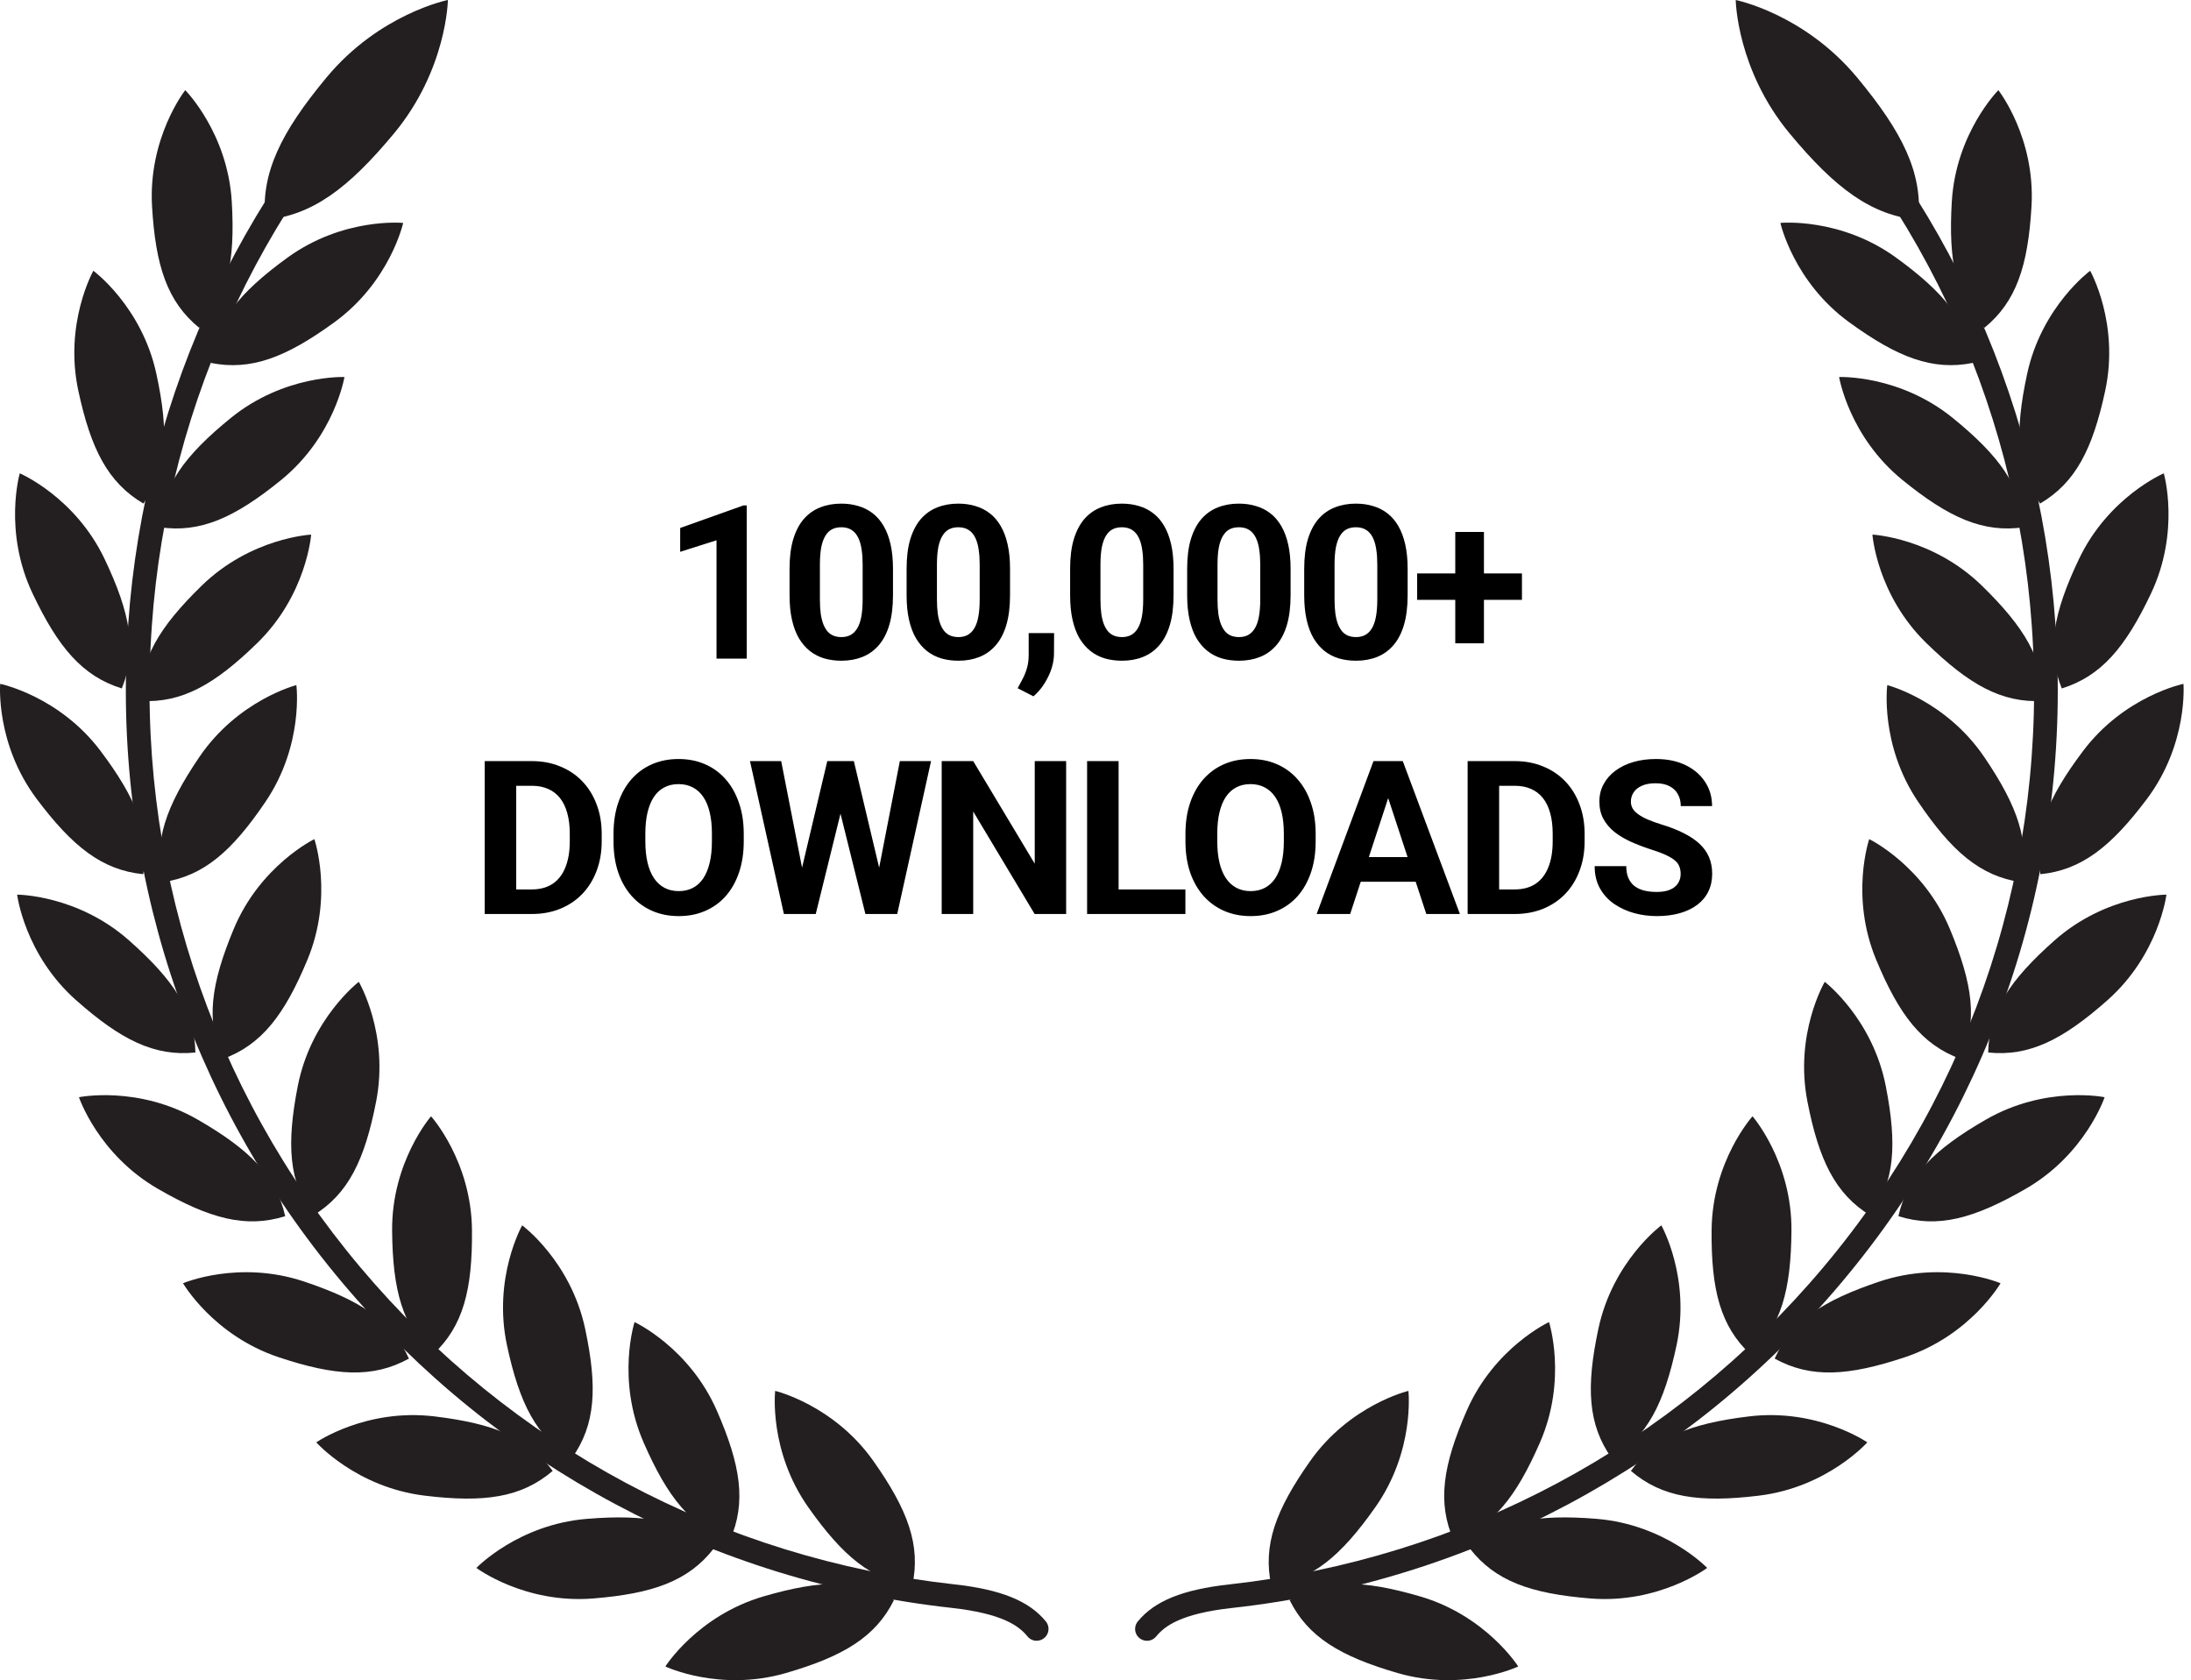
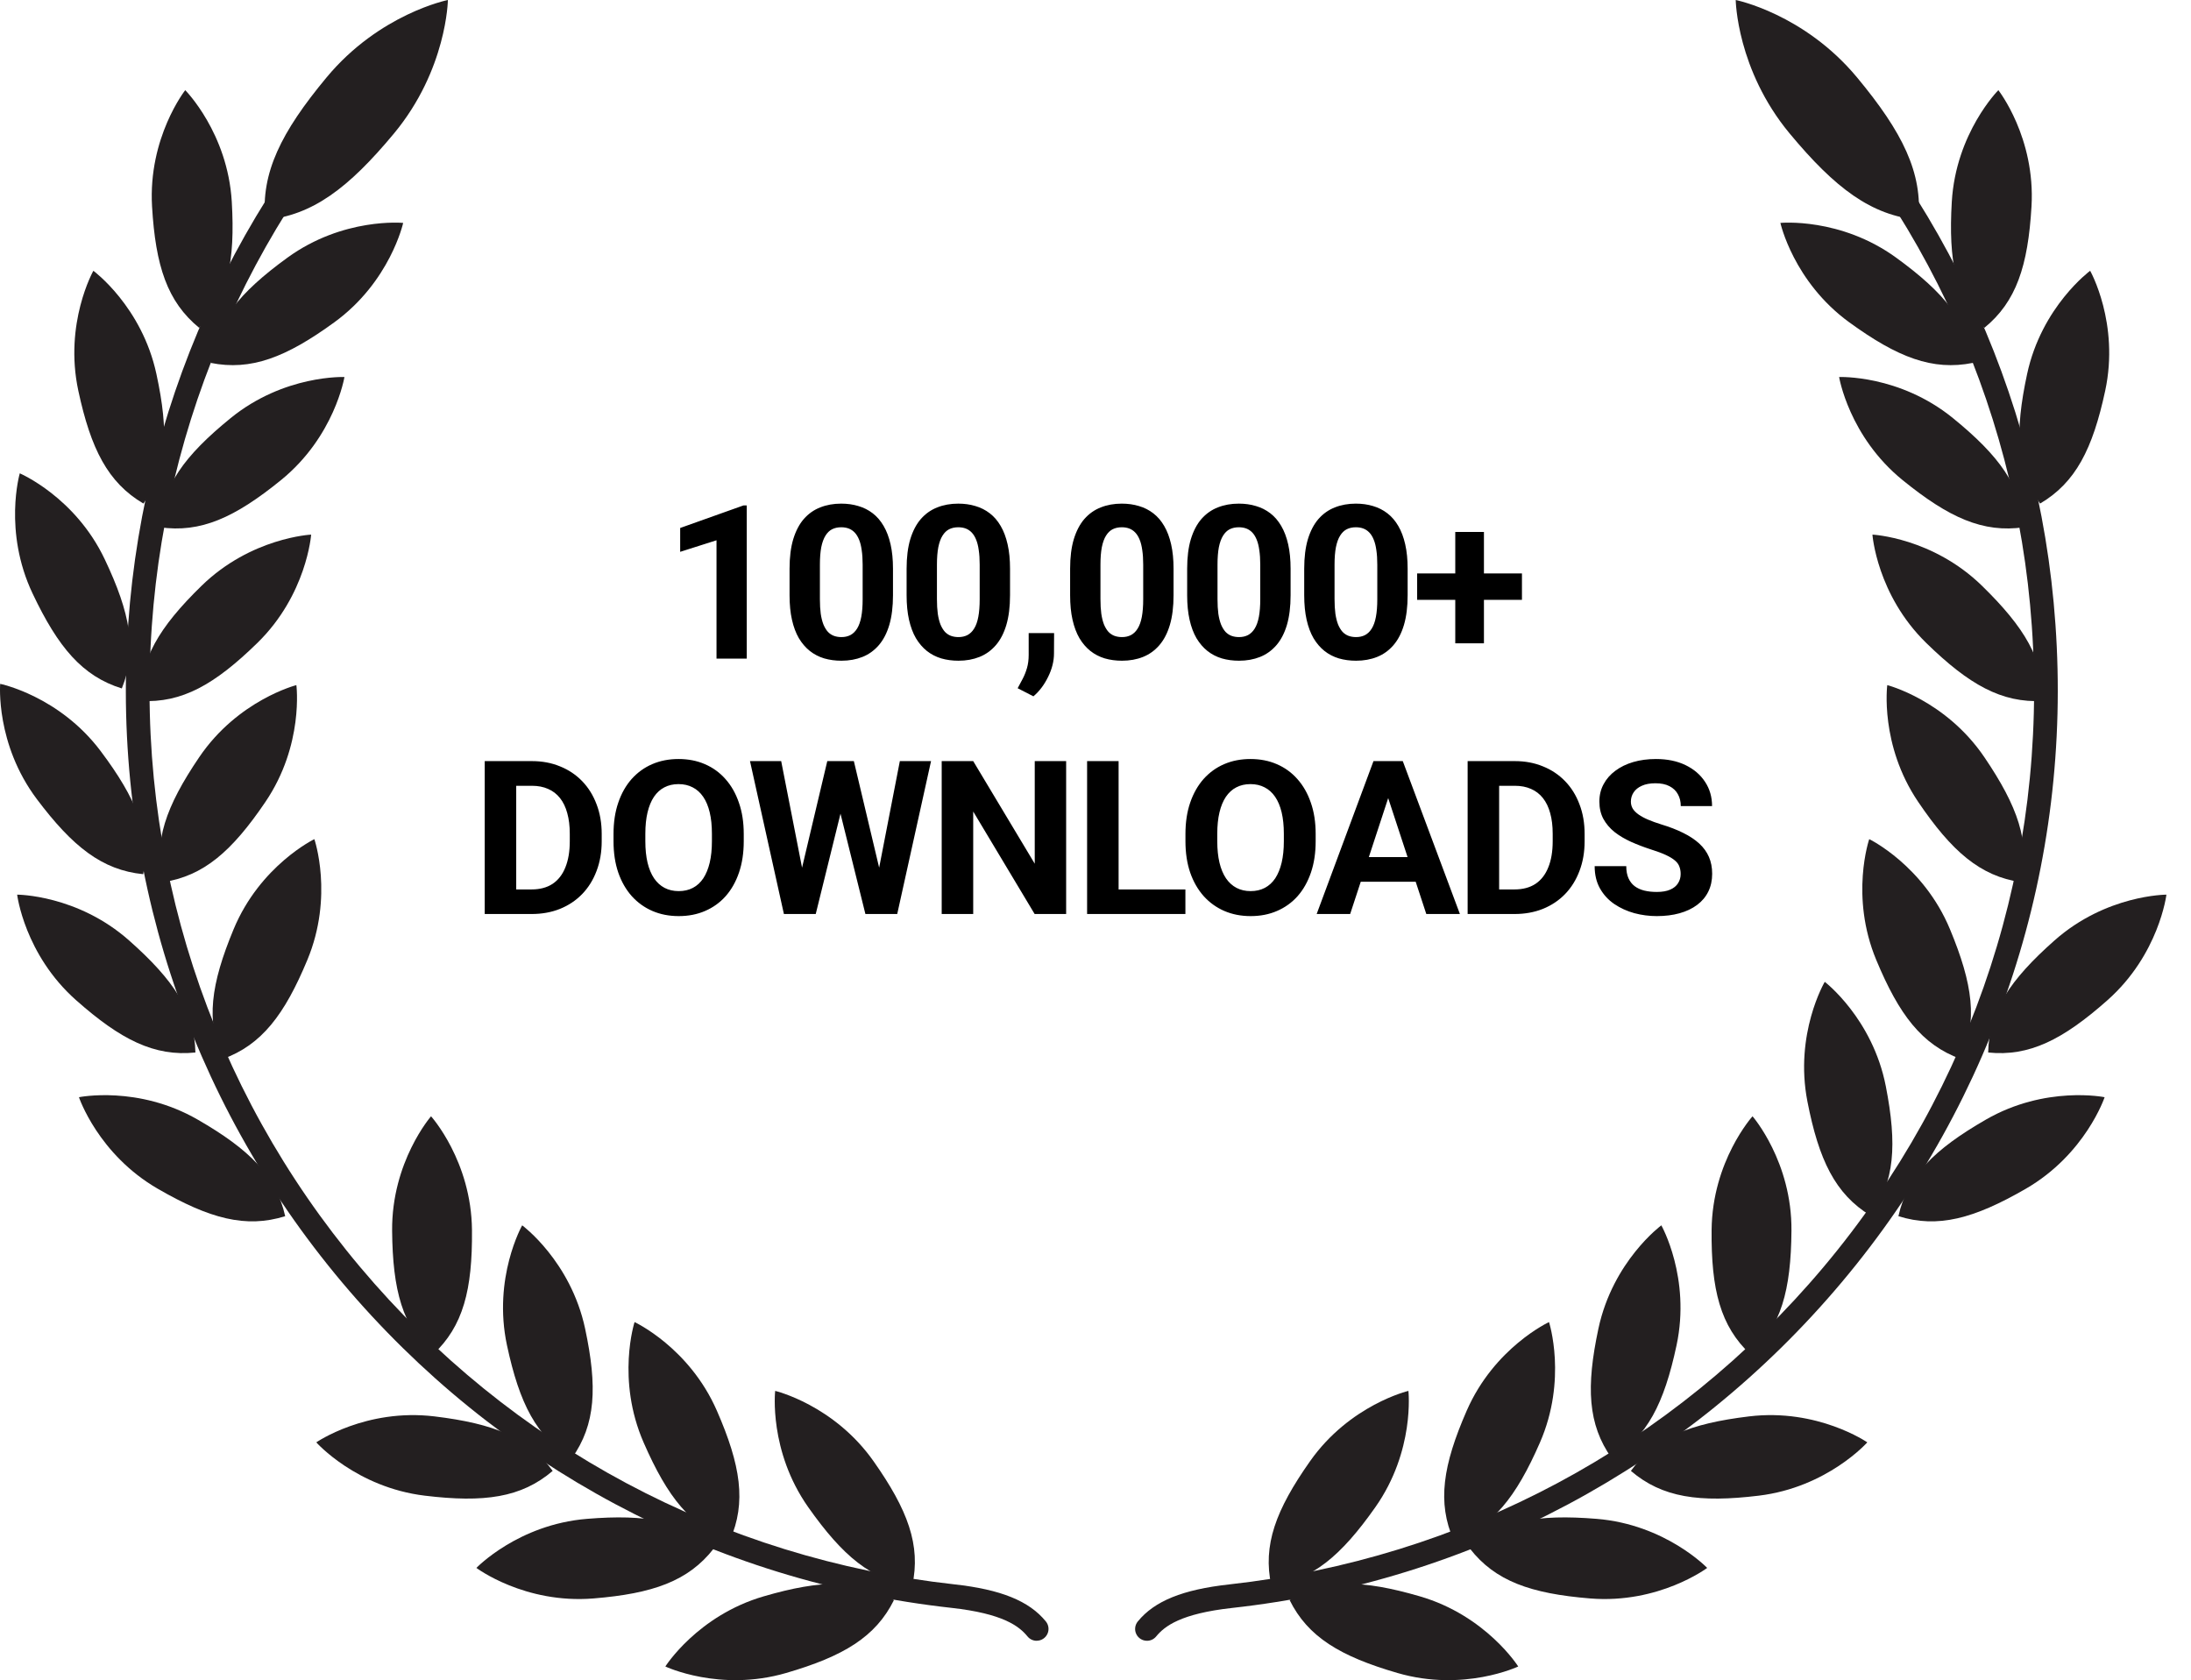
<svg xmlns="http://www.w3.org/2000/svg" width="163" height="125" viewBox="0 0 163 125" fill="none">
  <path d="M55.555 37.602V49H53.305V40.195L50.602 41.055V39.281L55.313 37.602H55.555ZM66.434 42.312V44.281C66.434 45.135 66.343 45.872 66.161 46.492C65.979 47.107 65.716 47.612 65.372 48.008C65.033 48.398 64.63 48.688 64.161 48.875C63.692 49.062 63.171 49.156 62.598 49.156C62.14 49.156 61.713 49.099 61.317 48.984C60.921 48.865 60.565 48.68 60.247 48.43C59.934 48.18 59.663 47.865 59.434 47.484C59.21 47.099 59.038 46.641 58.919 46.109C58.799 45.578 58.739 44.969 58.739 44.281V42.312C58.739 41.458 58.83 40.727 59.013 40.117C59.2 39.503 59.463 39 59.802 38.609C60.145 38.219 60.552 37.932 61.02 37.75C61.489 37.562 62.01 37.469 62.583 37.469C63.041 37.469 63.466 37.529 63.856 37.648C64.252 37.763 64.609 37.943 64.927 38.188C65.244 38.432 65.515 38.747 65.739 39.133C65.963 39.513 66.135 39.969 66.255 40.5C66.374 41.026 66.434 41.63 66.434 42.312ZM64.177 44.578V42.008C64.177 41.596 64.153 41.237 64.106 40.93C64.065 40.622 63.999 40.362 63.911 40.148C63.822 39.93 63.713 39.753 63.583 39.617C63.453 39.482 63.304 39.383 63.138 39.32C62.971 39.258 62.786 39.227 62.583 39.227C62.328 39.227 62.101 39.276 61.903 39.375C61.71 39.474 61.546 39.633 61.411 39.852C61.276 40.065 61.171 40.352 61.098 40.711C61.031 41.065 60.997 41.497 60.997 42.008V44.578C60.997 44.99 61.018 45.352 61.059 45.664C61.106 45.977 61.174 46.245 61.263 46.469C61.356 46.688 61.466 46.867 61.591 47.008C61.721 47.143 61.869 47.242 62.036 47.305C62.208 47.367 62.395 47.398 62.598 47.398C62.848 47.398 63.07 47.349 63.263 47.25C63.46 47.146 63.627 46.984 63.763 46.766C63.903 46.542 64.007 46.25 64.075 45.891C64.143 45.531 64.177 45.094 64.177 44.578ZM75.142 42.312V44.281C75.142 45.135 75.051 45.872 74.868 46.492C74.686 47.107 74.423 47.612 74.079 48.008C73.741 48.398 73.337 48.688 72.868 48.875C72.4 49.062 71.879 49.156 71.306 49.156C70.848 49.156 70.421 49.099 70.025 48.984C69.629 48.865 69.272 48.68 68.954 48.43C68.642 48.18 68.371 47.865 68.142 47.484C67.918 47.099 67.746 46.641 67.626 46.109C67.507 45.578 67.447 44.969 67.447 44.281V42.312C67.447 41.458 67.538 40.727 67.72 40.117C67.907 39.503 68.171 39 68.509 38.609C68.853 38.219 69.259 37.932 69.728 37.75C70.197 37.562 70.717 37.469 71.29 37.469C71.749 37.469 72.173 37.529 72.564 37.648C72.96 37.763 73.316 37.943 73.634 38.188C73.952 38.432 74.223 38.747 74.447 39.133C74.671 39.513 74.842 39.969 74.962 40.5C75.082 41.026 75.142 41.63 75.142 42.312ZM72.884 44.578V42.008C72.884 41.596 72.861 41.237 72.814 40.93C72.772 40.622 72.707 40.362 72.618 40.148C72.53 39.93 72.421 39.753 72.29 39.617C72.16 39.482 72.012 39.383 71.845 39.32C71.678 39.258 71.493 39.227 71.29 39.227C71.035 39.227 70.808 39.276 70.611 39.375C70.418 39.474 70.254 39.633 70.118 39.852C69.983 40.065 69.879 40.352 69.806 40.711C69.738 41.065 69.704 41.497 69.704 42.008V44.578C69.704 44.99 69.725 45.352 69.767 45.664C69.814 45.977 69.882 46.245 69.97 46.469C70.064 46.688 70.173 46.867 70.298 47.008C70.428 47.143 70.577 47.242 70.743 47.305C70.915 47.367 71.103 47.398 71.306 47.398C71.556 47.398 71.777 47.349 71.97 47.25C72.168 47.146 72.335 46.984 72.47 46.766C72.611 46.542 72.715 46.25 72.782 45.891C72.85 45.531 72.884 45.094 72.884 44.578ZM78.42 47.102L78.412 48.609C78.412 49.188 78.266 49.771 77.974 50.359C77.688 50.948 77.323 51.43 76.881 51.805L75.709 51.203C75.839 50.964 75.967 50.724 76.092 50.484C76.217 50.245 76.321 49.982 76.404 49.695C76.487 49.409 76.529 49.083 76.529 48.719V47.102H78.42ZM87.307 42.312V44.281C87.307 45.135 87.216 45.872 87.033 46.492C86.851 47.107 86.588 47.612 86.244 48.008C85.906 48.398 85.502 48.688 85.033 48.875C84.565 49.062 84.044 49.156 83.471 49.156C83.013 49.156 82.585 49.099 82.19 48.984C81.794 48.865 81.437 48.68 81.119 48.43C80.807 48.18 80.536 47.865 80.307 47.484C80.083 47.099 79.911 46.641 79.791 46.109C79.671 45.578 79.612 44.969 79.612 44.281V42.312C79.612 41.458 79.703 40.727 79.885 40.117C80.073 39.503 80.335 39 80.674 38.609C81.018 38.219 81.424 37.932 81.893 37.75C82.362 37.562 82.882 37.469 83.455 37.469C83.914 37.469 84.338 37.529 84.729 37.648C85.125 37.763 85.481 37.943 85.799 38.188C86.117 38.432 86.388 38.747 86.612 39.133C86.835 39.513 87.007 39.969 87.127 40.5C87.247 41.026 87.307 41.63 87.307 42.312ZM85.049 44.578V42.008C85.049 41.596 85.026 41.237 84.979 40.93C84.937 40.622 84.872 40.362 84.783 40.148C84.695 39.93 84.585 39.753 84.455 39.617C84.325 39.482 84.177 39.383 84.01 39.32C83.843 39.258 83.658 39.227 83.455 39.227C83.2 39.227 82.974 39.276 82.776 39.375C82.583 39.474 82.419 39.633 82.283 39.852C82.148 40.065 82.044 40.352 81.971 40.711C81.903 41.065 81.869 41.497 81.869 42.008V44.578C81.869 44.99 81.89 45.352 81.932 45.664C81.979 45.977 82.046 46.245 82.135 46.469C82.229 46.688 82.338 46.867 82.463 47.008C82.593 47.143 82.742 47.242 82.908 47.305C83.08 47.367 83.268 47.398 83.471 47.398C83.721 47.398 83.942 47.349 84.135 47.25C84.333 47.146 84.5 46.984 84.635 46.766C84.776 46.542 84.88 46.25 84.948 45.891C85.015 45.531 85.049 45.094 85.049 44.578ZM96.014 42.312V44.281C96.014 45.135 95.923 45.872 95.741 46.492C95.559 47.107 95.296 47.612 94.952 48.008C94.613 48.398 94.21 48.688 93.741 48.875C93.272 49.062 92.751 49.156 92.178 49.156C91.72 49.156 91.293 49.099 90.897 48.984C90.501 48.865 90.145 48.68 89.827 48.43C89.514 48.18 89.243 47.865 89.014 47.484C88.79 47.099 88.618 46.641 88.499 46.109C88.379 45.578 88.319 44.969 88.319 44.281V42.312C88.319 41.458 88.41 40.727 88.593 40.117C88.78 39.503 89.043 39 89.382 38.609C89.725 38.219 90.132 37.932 90.6 37.75C91.069 37.562 91.59 37.469 92.163 37.469C92.621 37.469 93.046 37.529 93.436 37.648C93.832 37.763 94.189 37.943 94.507 38.188C94.824 38.432 95.095 38.747 95.319 39.133C95.543 39.513 95.715 39.969 95.835 40.5C95.954 41.026 96.014 41.63 96.014 42.312ZM93.757 44.578V42.008C93.757 41.596 93.733 41.237 93.686 40.93C93.645 40.622 93.579 40.362 93.491 40.148C93.402 39.93 93.293 39.753 93.163 39.617C93.033 39.482 92.884 39.383 92.718 39.32C92.551 39.258 92.366 39.227 92.163 39.227C91.908 39.227 91.681 39.276 91.483 39.375C91.29 39.474 91.126 39.633 90.991 39.852C90.856 40.065 90.751 40.352 90.678 40.711C90.611 41.065 90.577 41.497 90.577 42.008V44.578C90.577 44.99 90.598 45.352 90.639 45.664C90.686 45.977 90.754 46.245 90.843 46.469C90.936 46.688 91.046 46.867 91.171 47.008C91.301 47.143 91.449 47.242 91.616 47.305C91.788 47.367 91.975 47.398 92.178 47.398C92.428 47.398 92.65 47.349 92.843 47.25C93.04 47.146 93.207 46.984 93.343 46.766C93.483 46.542 93.587 46.25 93.655 45.891C93.723 45.531 93.757 45.094 93.757 44.578ZM104.722 42.312V44.281C104.722 45.135 104.631 45.872 104.448 46.492C104.266 47.107 104.003 47.612 103.659 48.008C103.321 48.398 102.917 48.688 102.448 48.875C101.98 49.062 101.459 49.156 100.886 49.156C100.428 49.156 100.001 49.099 99.605 48.984C99.209 48.865 98.852 48.68 98.534 48.43C98.222 48.18 97.951 47.865 97.722 47.484C97.498 47.099 97.326 46.641 97.206 46.109C97.087 45.578 97.027 44.969 97.027 44.281V42.312C97.027 41.458 97.118 40.727 97.3 40.117C97.487 39.503 97.751 39 98.089 38.609C98.433 38.219 98.839 37.932 99.308 37.75C99.777 37.562 100.297 37.469 100.87 37.469C101.329 37.469 101.753 37.529 102.144 37.648C102.54 37.763 102.896 37.943 103.214 38.188C103.532 38.432 103.803 38.747 104.027 39.133C104.251 39.513 104.422 39.969 104.542 40.5C104.662 41.026 104.722 41.63 104.722 42.312ZM102.464 44.578V42.008C102.464 41.596 102.441 41.237 102.394 40.93C102.352 40.622 102.287 40.362 102.198 40.148C102.11 39.93 102.001 39.753 101.87 39.617C101.74 39.482 101.592 39.383 101.425 39.32C101.258 39.258 101.073 39.227 100.87 39.227C100.615 39.227 100.389 39.276 100.191 39.375C99.998 39.474 99.834 39.633 99.698 39.852C99.563 40.065 99.459 40.352 99.386 40.711C99.318 41.065 99.284 41.497 99.284 42.008V44.578C99.284 44.99 99.305 45.352 99.347 45.664C99.394 45.977 99.462 46.245 99.55 46.469C99.644 46.688 99.753 46.867 99.878 47.008C100.008 47.143 100.157 47.242 100.323 47.305C100.495 47.367 100.683 47.398 100.886 47.398C101.136 47.398 101.357 47.349 101.55 47.25C101.748 47.146 101.915 46.984 102.05 46.766C102.191 46.542 102.295 46.25 102.362 45.891C102.43 45.531 102.464 45.094 102.464 44.578ZM113.226 42.664V44.625H105.429V42.664H113.226ZM110.398 39.578V47.859H108.265V39.578H110.398ZM39.553 68H37.076L37.092 66.172H39.553C40.167 66.172 40.686 66.034 41.108 65.758C41.529 65.477 41.847 65.068 42.061 64.531C42.279 63.995 42.389 63.346 42.389 62.586V62.031C42.389 61.448 42.326 60.935 42.201 60.492C42.081 60.05 41.902 59.677 41.662 59.375C41.423 59.073 41.128 58.846 40.779 58.695C40.43 58.539 40.029 58.461 39.576 58.461H37.029V56.625H39.576C40.337 56.625 41.032 56.755 41.662 57.016C42.298 57.271 42.847 57.638 43.311 58.117C43.774 58.596 44.131 59.169 44.381 59.836C44.636 60.497 44.764 61.234 44.764 62.047V62.586C44.764 63.393 44.636 64.13 44.381 64.797C44.131 65.463 43.774 66.037 43.311 66.516C42.852 66.99 42.303 67.357 41.662 67.617C41.027 67.872 40.324 68 39.553 68ZM38.404 56.625V68H36.061V56.625H38.404ZM55.331 62.047V62.586C55.331 63.45 55.213 64.227 54.979 64.914C54.745 65.602 54.414 66.188 53.987 66.672C53.56 67.151 53.049 67.518 52.456 67.773C51.867 68.029 51.213 68.156 50.495 68.156C49.781 68.156 49.127 68.029 48.534 67.773C47.945 67.518 47.435 67.151 47.002 66.672C46.57 66.188 46.234 65.602 45.995 64.914C45.76 64.227 45.643 63.45 45.643 62.586V62.047C45.643 61.177 45.76 60.401 45.995 59.719C46.229 59.031 46.56 58.445 46.987 57.961C47.419 57.477 47.93 57.107 48.518 56.852C49.112 56.596 49.766 56.469 50.479 56.469C51.198 56.469 51.852 56.596 52.44 56.852C53.034 57.107 53.544 57.477 53.971 57.961C54.404 58.445 54.737 59.031 54.971 59.719C55.211 60.401 55.331 61.177 55.331 62.047ZM52.963 62.586V62.031C52.963 61.427 52.909 60.896 52.799 60.438C52.69 59.979 52.529 59.594 52.315 59.281C52.102 58.969 51.841 58.734 51.534 58.578C51.227 58.417 50.875 58.336 50.479 58.336C50.083 58.336 49.732 58.417 49.424 58.578C49.122 58.734 48.864 58.969 48.651 59.281C48.443 59.594 48.284 59.979 48.174 60.438C48.065 60.896 48.01 61.427 48.01 62.031V62.586C48.01 63.185 48.065 63.716 48.174 64.18C48.284 64.638 48.445 65.026 48.659 65.344C48.872 65.656 49.133 65.893 49.44 66.055C49.747 66.216 50.099 66.297 50.495 66.297C50.891 66.297 51.242 66.216 51.549 66.055C51.857 65.893 52.114 65.656 52.323 65.344C52.531 65.026 52.69 64.638 52.799 64.18C52.909 63.716 52.963 63.185 52.963 62.586ZM59.28 66.195L61.546 56.625H62.812L63.101 58.219L60.687 68H59.327L59.28 66.195ZM58.116 56.625L59.991 66.195L59.835 68H58.319L55.796 56.625H58.116ZM65.093 66.156L66.944 56.625H69.265L66.749 68H65.233L65.093 66.156ZM63.523 56.625L65.804 66.234L65.741 68H64.382L61.952 58.211L62.265 56.625H63.523ZM79.316 56.625V68H76.972L72.402 60.375V68H70.058V56.625H72.402L76.98 64.258V56.625H79.316ZM88.188 66.172V68H82.461V66.172H88.188ZM83.219 56.625V68H80.875V56.625H83.219ZM97.879 62.047V62.586C97.879 63.45 97.762 64.227 97.528 64.914C97.293 65.602 96.963 66.188 96.536 66.672C96.109 67.151 95.598 67.518 95.004 67.773C94.416 68.029 93.762 68.156 93.043 68.156C92.33 68.156 91.676 68.029 91.082 67.773C90.494 67.518 89.984 67.151 89.551 66.672C89.119 66.188 88.783 65.602 88.543 64.914C88.309 64.227 88.192 63.45 88.192 62.586V62.047C88.192 61.177 88.309 60.401 88.543 59.719C88.778 59.031 89.109 58.445 89.536 57.961C89.968 57.477 90.478 57.107 91.067 56.852C91.661 56.596 92.314 56.469 93.028 56.469C93.747 56.469 94.4 56.596 94.989 56.852C95.582 57.107 96.093 57.477 96.52 57.961C96.952 58.445 97.286 59.031 97.52 59.719C97.76 60.401 97.879 61.177 97.879 62.047ZM95.512 62.586V62.031C95.512 61.427 95.457 60.896 95.348 60.438C95.239 59.979 95.077 59.594 94.864 59.281C94.65 58.969 94.39 58.734 94.082 58.578C93.775 58.417 93.424 58.336 93.028 58.336C92.632 58.336 92.28 58.417 91.973 58.578C91.671 58.734 91.413 58.969 91.2 59.281C90.991 59.594 90.832 59.979 90.723 60.438C90.614 60.896 90.559 61.427 90.559 62.031V62.586C90.559 63.185 90.614 63.716 90.723 64.18C90.832 64.638 90.994 65.026 91.207 65.344C91.421 65.656 91.681 65.893 91.989 66.055C92.296 66.216 92.648 66.297 93.043 66.297C93.439 66.297 93.791 66.216 94.098 66.055C94.405 65.893 94.663 65.656 94.872 65.344C95.08 65.026 95.239 64.638 95.348 64.18C95.457 63.716 95.512 63.185 95.512 62.586ZM103.54 58.57L100.446 68H97.954L102.181 56.625H103.767L103.54 58.57ZM106.11 68L103.009 58.57L102.759 56.625H104.36L108.61 68H106.11ZM105.97 63.766V65.602H99.962V63.766H105.97ZM112.677 68H110.201L110.216 66.172H112.677C113.292 66.172 113.81 66.034 114.232 65.758C114.654 65.477 114.971 65.068 115.185 64.531C115.404 63.995 115.513 63.346 115.513 62.586V62.031C115.513 61.448 115.451 60.935 115.326 60.492C115.206 60.05 115.026 59.677 114.787 59.375C114.547 59.073 114.253 58.846 113.904 58.695C113.555 58.539 113.154 58.461 112.701 58.461H110.154V56.625H112.701C113.461 56.625 114.156 56.755 114.787 57.016C115.422 57.271 115.971 57.638 116.435 58.117C116.899 58.596 117.255 59.169 117.505 59.836C117.761 60.497 117.888 61.234 117.888 62.047V62.586C117.888 63.393 117.761 64.13 117.505 64.797C117.255 65.463 116.899 66.037 116.435 66.516C115.977 66.99 115.427 67.357 114.787 67.617C114.151 67.872 113.448 68 112.677 68ZM111.529 56.625V68H109.185V56.625H111.529ZM125.033 65.023C125.033 64.82 125.002 64.638 124.939 64.477C124.882 64.31 124.773 64.159 124.611 64.023C124.45 63.883 124.223 63.745 123.932 63.609C123.64 63.474 123.262 63.333 122.799 63.188C122.283 63.021 121.794 62.833 121.33 62.625C120.872 62.417 120.465 62.175 120.111 61.898C119.762 61.617 119.486 61.292 119.283 60.922C119.085 60.552 118.986 60.122 118.986 59.633C118.986 59.159 119.09 58.729 119.299 58.344C119.507 57.953 119.799 57.62 120.174 57.344C120.549 57.062 120.991 56.846 121.502 56.695C122.018 56.544 122.583 56.469 123.197 56.469C124.036 56.469 124.768 56.62 125.393 56.922C126.018 57.224 126.502 57.638 126.846 58.164C127.195 58.69 127.369 59.292 127.369 59.969H125.041C125.041 59.635 124.971 59.344 124.83 59.094C124.695 58.839 124.486 58.638 124.205 58.492C123.929 58.346 123.58 58.273 123.158 58.273C122.752 58.273 122.413 58.336 122.143 58.461C121.872 58.581 121.669 58.745 121.533 58.953C121.398 59.156 121.33 59.385 121.33 59.641C121.33 59.833 121.377 60.008 121.471 60.164C121.57 60.32 121.715 60.466 121.908 60.602C122.101 60.737 122.338 60.865 122.619 60.984C122.9 61.104 123.226 61.221 123.596 61.336C124.215 61.523 124.76 61.734 125.228 61.969C125.702 62.203 126.098 62.466 126.416 62.758C126.734 63.05 126.973 63.38 127.135 63.75C127.296 64.12 127.377 64.539 127.377 65.008C127.377 65.503 127.281 65.945 127.088 66.336C126.895 66.727 126.616 67.057 126.252 67.328C125.887 67.599 125.452 67.805 124.947 67.945C124.442 68.086 123.877 68.156 123.252 68.156C122.689 68.156 122.135 68.083 121.588 67.938C121.041 67.787 120.544 67.56 120.096 67.258C119.653 66.956 119.299 66.57 119.033 66.102C118.768 65.633 118.635 65.078 118.635 64.438H120.986C120.986 64.792 121.041 65.091 121.15 65.336C121.26 65.581 121.413 65.779 121.611 65.93C121.814 66.081 122.054 66.19 122.33 66.258C122.611 66.326 122.919 66.359 123.252 66.359C123.658 66.359 123.991 66.302 124.252 66.188C124.518 66.073 124.713 65.914 124.838 65.711C124.968 65.508 125.033 65.279 125.033 65.023Z" fill="black" />
  <path d="M85.328 122.07C85.161 122.07 84.998 122.023 84.857 121.934C84.716 121.845 84.603 121.718 84.532 121.567C84.46 121.417 84.433 121.249 84.454 121.083C84.474 120.918 84.541 120.762 84.647 120.633C85.891 119.109 87.993 118.258 91.458 117.876C108.767 115.964 124.463 107.584 135.653 94.276C146.885 80.918 152.391 63.974 151.157 46.569C149.984 29.727 142.471 13.956 130.131 2.433C130.046 2.354 129.977 2.259 129.928 2.154C129.88 2.048 129.853 1.934 129.848 1.818C129.844 1.702 129.863 1.586 129.903 1.477C129.944 1.368 130.006 1.268 130.085 1.183C130.165 1.099 130.26 1.03 130.366 0.983C130.472 0.935 130.587 0.908 130.703 0.905C130.819 0.902 130.935 0.921 131.043 0.963C131.152 1.005 131.251 1.067 131.335 1.147C144 12.973 151.711 29.16 152.915 46.444C154.181 64.311 148.531 81.703 137.001 95.413C125.519 109.069 109.413 117.668 91.652 119.629C87.844 120.05 86.637 120.984 86.01 121.752C85.927 121.852 85.823 121.933 85.705 121.988C85.587 122.043 85.458 122.071 85.328 122.07Z" fill="#231F20" />
  <path d="M77.124 122.07C76.993 122.07 76.864 122.042 76.746 121.986C76.628 121.93 76.524 121.848 76.442 121.747C75.815 120.98 74.608 120.047 70.801 119.624C53.039 117.663 36.938 109.064 25.451 95.408C13.922 81.697 8.266 64.306 9.538 46.439C10.742 29.155 18.453 12.97 31.116 1.144C31.201 1.064 31.3 1.001 31.409 0.96C31.517 0.918 31.633 0.899 31.749 0.902C31.865 0.905 31.98 0.932 32.086 0.979C32.191 1.027 32.287 1.096 32.366 1.18C32.446 1.265 32.508 1.365 32.548 1.474C32.589 1.583 32.608 1.699 32.604 1.815C32.599 1.931 32.572 2.045 32.523 2.151C32.475 2.256 32.406 2.351 32.32 2.43C19.981 13.953 12.468 29.724 11.295 46.566C10.061 63.974 15.567 80.918 26.799 94.273C37.989 107.581 53.687 115.961 70.994 117.872C74.459 118.254 76.561 119.106 77.805 120.63C77.911 120.759 77.978 120.915 77.998 121.08C78.019 121.246 77.992 121.414 77.92 121.564C77.849 121.715 77.736 121.842 77.595 121.931C77.454 122.02 77.291 122.067 77.124 122.067L77.124 122.07Z" fill="#231F20" />
  <path d="M102.317 112.135C105.277 107.932 104.779 103.479 104.779 103.479C104.779 103.479 100.419 104.511 97.459 108.715C94.909 112.336 93.93 114.963 94.58 117.962C97.625 117.566 99.768 115.756 102.317 112.135Z" fill="#231F20" />
  <path d="M105.621 118.761C110.559 120.195 112.949 123.983 112.949 123.983C112.949 123.983 108.9 125.904 103.963 124.466C99.71 123.229 97.305 121.79 95.94 119.04C98.57 117.451 101.368 117.525 105.621 118.761Z" fill="#231F20" />
  <path d="M114.56 107.333C116.619 102.622 115.239 98.36 115.239 98.36C115.239 98.36 111.174 100.243 109.115 104.955C107.342 109.012 106.908 111.782 108.147 114.591C111.05 113.591 112.787 111.39 114.56 107.333Z" fill="#231F20" />
  <path d="M118.781 112.999C123.906 113.417 127.006 116.65 127.006 116.65C127.006 116.65 123.423 119.339 118.298 118.921C113.884 118.562 111.239 117.632 109.351 115.211C111.61 113.129 114.366 112.64 118.781 112.999Z" fill="#231F20" />
  <path d="M124.727 100.089C125.8 95.062 123.595 91.162 123.595 91.162C123.595 91.162 119.99 93.82 118.915 98.844C117.991 103.174 118.121 105.974 119.896 108.478C122.54 106.923 123.802 104.42 124.727 100.089Z" fill="#231F20" />
  <path d="M130.123 105.377C135.228 104.761 138.918 107.308 138.918 107.308C138.918 107.308 135.945 110.659 130.84 111.275C126.444 111.807 123.663 111.426 121.332 109.432C123.12 106.94 125.727 105.908 130.123 105.377Z" fill="#231F20" />
  <path d="M133.276 91.57C133.322 86.429 130.38 83.049 130.38 83.049C130.38 83.049 127.38 86.376 127.335 91.517C127.296 95.945 127.983 98.662 130.224 100.76C132.502 98.702 133.242 95.998 133.276 91.57Z" fill="#231F20" />
-   <path d="M139.835 95.34C144.713 93.713 148.831 95.471 148.831 95.471C148.831 95.471 146.59 99.349 141.712 100.976C137.511 102.376 134.714 102.558 132.027 101.077C133.286 98.272 135.634 96.745 139.835 95.34Z" fill="#231F20" />
  <path d="M140.296 80.815C139.311 75.768 135.753 73.046 135.753 73.046C135.753 73.046 133.478 76.906 134.464 81.953C135.312 86.299 136.529 88.826 139.145 90.43C140.965 87.958 141.144 85.161 140.296 80.815Z" fill="#231F20" />
  <path d="M147.731 83.302C152.185 80.732 156.574 81.63 156.574 81.63C156.574 81.63 155.154 85.875 150.7 88.447C146.865 90.661 144.161 91.4 141.232 90.481C141.903 87.485 143.895 85.514 147.731 83.302Z" fill="#231F20" />
  <path d="M145.069 69.133C143.094 64.382 139.062 62.43 139.062 62.43C139.062 62.43 137.608 66.667 139.583 71.415C141.284 75.504 142.982 77.733 145.867 78.784C147.153 75.998 146.769 73.221 145.069 69.133Z" fill="#231F20" />
  <path d="M152.842 69.97C156.691 66.56 161.171 66.56 161.171 66.56C161.171 66.56 160.631 71.008 156.781 74.417C153.467 77.353 150.965 78.618 147.911 78.304C147.969 75.236 149.527 72.905 152.842 69.97Z" fill="#231F20" />
  <path d="M147.629 56.336C144.744 52.079 140.403 50.971 140.403 50.971C140.403 50.971 139.826 55.419 142.711 59.669C145.197 63.334 147.307 65.18 150.343 65.632C151.047 62.644 150.115 60.001 147.629 56.336Z" fill="#231F20" />
-   <path d="M154.96 55.885C158.049 51.774 162.44 50.877 162.44 50.877C162.44 50.877 162.801 55.343 159.711 59.454C157.05 62.991 154.853 64.734 151.798 65.038C151.24 62.02 152.3 59.424 154.96 55.885Z" fill="#231F20" />
  <path d="M147.454 43.584C143.775 39.992 139.3 39.774 139.3 39.774C139.3 39.774 139.624 44.243 143.303 47.835C146.472 50.928 148.909 52.313 151.975 52.149C152.066 49.08 150.622 46.677 147.454 43.584Z" fill="#231F20" />
-   <path d="M154.652 41.617C156.855 36.967 160.976 35.215 160.976 35.215C160.976 35.215 162.224 39.518 160.02 44.163C158.123 48.164 156.318 50.308 153.386 51.219C152.235 48.373 152.751 45.618 154.652 41.617Z" fill="#231F20" />
  <path d="M145.288 31.105C141.298 27.861 136.822 28.05 136.822 28.05C136.822 28.05 137.55 32.472 141.54 35.715C144.977 38.509 147.528 39.667 150.566 39.225C150.379 36.161 148.724 33.899 145.288 31.105Z" fill="#231F20" />
  <path d="M150.807 27.827C151.888 22.801 155.498 20.145 155.498 20.145C155.498 20.145 157.697 24.048 156.616 29.075C155.685 33.404 154.419 35.904 151.773 37.464C150.001 34.956 149.875 32.157 150.807 27.827Z" fill="#231F20" />
  <path d="M141.072 19.175C136.912 16.152 132.453 16.584 132.453 16.584C132.453 16.584 133.419 20.958 137.578 23.981C141.161 26.584 143.772 27.603 146.777 26.997C146.429 23.948 144.654 21.779 141.072 19.175Z" fill="#231F20" />
  <path d="M145.204 15.014C145.507 9.882 148.668 6.708 148.668 6.708C148.668 6.708 151.437 10.231 151.134 15.364C150.873 19.784 150.004 22.448 147.626 24.391C145.495 22.183 144.944 19.435 145.204 15.014Z" fill="#231F20" />
  <path d="M133.141 9.93C129.198 5.179 129.129 0 129.129 0C129.129 0 134.209 1.011 138.156 5.761C141.554 9.851 143.034 12.855 142.723 16.359C139.218 16.026 136.537 14.02 133.141 9.93Z" fill="#231F20" />
  <path d="M60.131 112.135C57.171 107.932 57.669 103.479 57.669 103.479C57.669 103.479 62.029 104.511 64.99 108.715C67.539 112.336 68.518 114.963 67.868 117.962C64.823 117.566 62.685 115.756 60.131 112.135Z" fill="#231F20" />
  <path d="M56.827 118.761C51.889 120.195 49.499 123.983 49.499 123.983C49.499 123.983 53.548 125.904 58.485 124.466C62.738 123.229 65.142 121.79 66.508 119.04C63.882 117.451 61.08 117.525 56.827 118.761Z" fill="#231F20" />
  <path d="M47.888 107.333C45.829 102.622 47.209 98.36 47.209 98.36C47.209 98.36 51.274 100.243 53.333 104.955C55.106 109.012 55.539 111.782 54.301 114.591C51.398 113.591 49.661 111.39 47.888 107.333Z" fill="#231F20" />
  <path d="M43.668 112.999C38.543 113.417 35.442 116.65 35.442 116.65C35.442 116.65 39.025 119.339 44.15 118.921C48.564 118.562 51.209 117.632 53.097 115.211C50.842 113.129 48.081 112.64 43.668 112.999Z" fill="#231F20" />
  <path d="M37.717 100.089C36.644 95.062 38.848 91.162 38.848 91.162C38.848 91.162 42.454 93.82 43.529 98.844C44.453 103.174 44.323 105.974 42.548 108.478C39.909 106.923 38.646 104.42 37.717 100.089Z" fill="#231F20" />
  <path d="M32.324 105.377C27.22 104.761 23.53 107.308 23.53 107.308C23.53 107.308 26.503 110.659 31.608 111.275C36.004 111.807 38.785 111.426 41.116 109.432C39.328 106.94 36.721 105.908 32.324 105.377Z" fill="#231F20" />
  <path d="M29.172 91.57C29.126 86.429 32.068 83.049 32.068 83.049C32.068 83.049 35.068 86.376 35.113 91.517C35.152 95.945 34.464 98.662 32.223 100.76C29.946 98.702 29.211 95.998 29.172 91.57Z" fill="#231F20" />
-   <path d="M22.613 95.34C17.736 93.713 13.617 95.471 13.617 95.471C13.617 95.471 15.859 99.349 20.736 100.976C24.937 102.376 27.734 102.558 30.421 101.077C29.162 98.272 26.814 96.745 22.613 95.34Z" fill="#231F20" />
-   <path d="M22.15 80.815C23.136 75.768 26.693 73.046 26.693 73.046C26.693 73.046 28.967 76.906 27.982 81.953C27.134 86.299 25.917 88.826 23.301 90.43C21.483 87.958 21.304 85.161 22.15 80.815Z" fill="#231F20" />
  <path d="M14.717 83.302C10.263 80.732 5.874 81.63 5.874 81.63C5.874 81.63 7.294 85.875 11.748 88.447C15.583 90.661 18.287 91.4 21.217 90.481C20.545 87.485 18.553 85.514 14.717 83.302Z" fill="#231F20" />
  <path d="M17.38 69.133C19.355 64.382 23.387 62.43 23.387 62.43C23.387 62.43 24.841 66.667 22.866 71.415C21.165 75.504 19.466 77.733 16.581 78.784C15.295 75.998 15.681 73.221 17.38 69.133Z" fill="#231F20" />
  <path d="M9.606 69.97C5.756 66.56 1.276 66.56 1.276 66.56C1.276 66.56 1.817 71.008 5.666 74.417C8.981 77.353 11.483 78.618 14.537 78.304C14.479 75.236 12.921 72.905 9.606 69.97Z" fill="#231F20" />
  <path d="M14.819 56.336C17.703 52.079 22.049 50.971 22.049 50.971C22.049 50.971 22.626 55.419 19.74 59.669C17.255 63.334 15.145 65.18 12.109 65.632C11.401 62.644 12.333 60.001 14.819 56.336Z" fill="#231F20" />
  <path d="M7.493 55.885C4.404 51.774 0.013 50.877 0.013 50.877C0.013 50.877 -0.348 55.343 2.742 59.454C5.402 62.991 7.599 64.734 10.654 65.038C11.208 62.02 10.148 59.424 7.493 55.885Z" fill="#231F20" />
  <path d="M14.993 43.584C18.673 39.992 23.148 39.774 23.148 39.774C23.148 39.774 22.823 44.243 19.145 47.835C15.976 50.928 13.539 52.313 10.473 52.149C10.382 49.08 11.825 46.677 14.993 43.584Z" fill="#231F20" />
  <path d="M7.796 41.617C5.593 36.967 1.471 35.215 1.471 35.215C1.471 35.215 0.224 39.518 2.428 44.163C4.325 48.164 6.129 50.308 9.062 51.219C10.213 48.373 9.694 45.618 7.796 41.617Z" fill="#231F20" />
  <path d="M17.16 31.105C21.149 27.861 25.625 28.05 25.625 28.05C25.625 28.05 24.898 32.472 20.909 35.715C17.472 38.509 14.92 39.667 11.882 39.225C12.069 36.161 13.724 33.899 17.16 31.105Z" fill="#231F20" />
  <path d="M11.637 27.827C10.556 22.801 6.946 20.145 6.946 20.145C6.946 20.145 4.747 24.048 5.828 29.075C6.759 33.404 8.025 35.904 10.671 37.464C12.446 34.956 12.573 32.157 11.637 27.827Z" fill="#231F20" />
  <path d="M21.376 19.175C25.536 16.152 29.994 16.584 29.994 16.584C29.994 16.584 29.029 20.958 24.869 23.981C21.287 26.584 18.676 27.603 15.666 26.997C16.018 23.948 17.794 21.779 21.376 19.175Z" fill="#231F20" />
  <path d="M17.244 15.014C16.94 9.882 13.78 6.708 13.78 6.708C13.78 6.708 11.011 10.231 11.312 15.364C11.573 19.784 12.442 22.448 14.82 24.391C16.953 22.183 17.5 19.435 17.244 15.014Z" fill="#231F20" />
  <path d="M29.31 9.93C33.252 5.179 33.321 0 33.321 0C33.321 0 28.241 1.011 24.294 5.761C20.896 9.851 19.416 12.855 19.727 16.359C23.23 16.026 25.912 14.02 29.31 9.93Z" fill="#231F20" />
</svg>